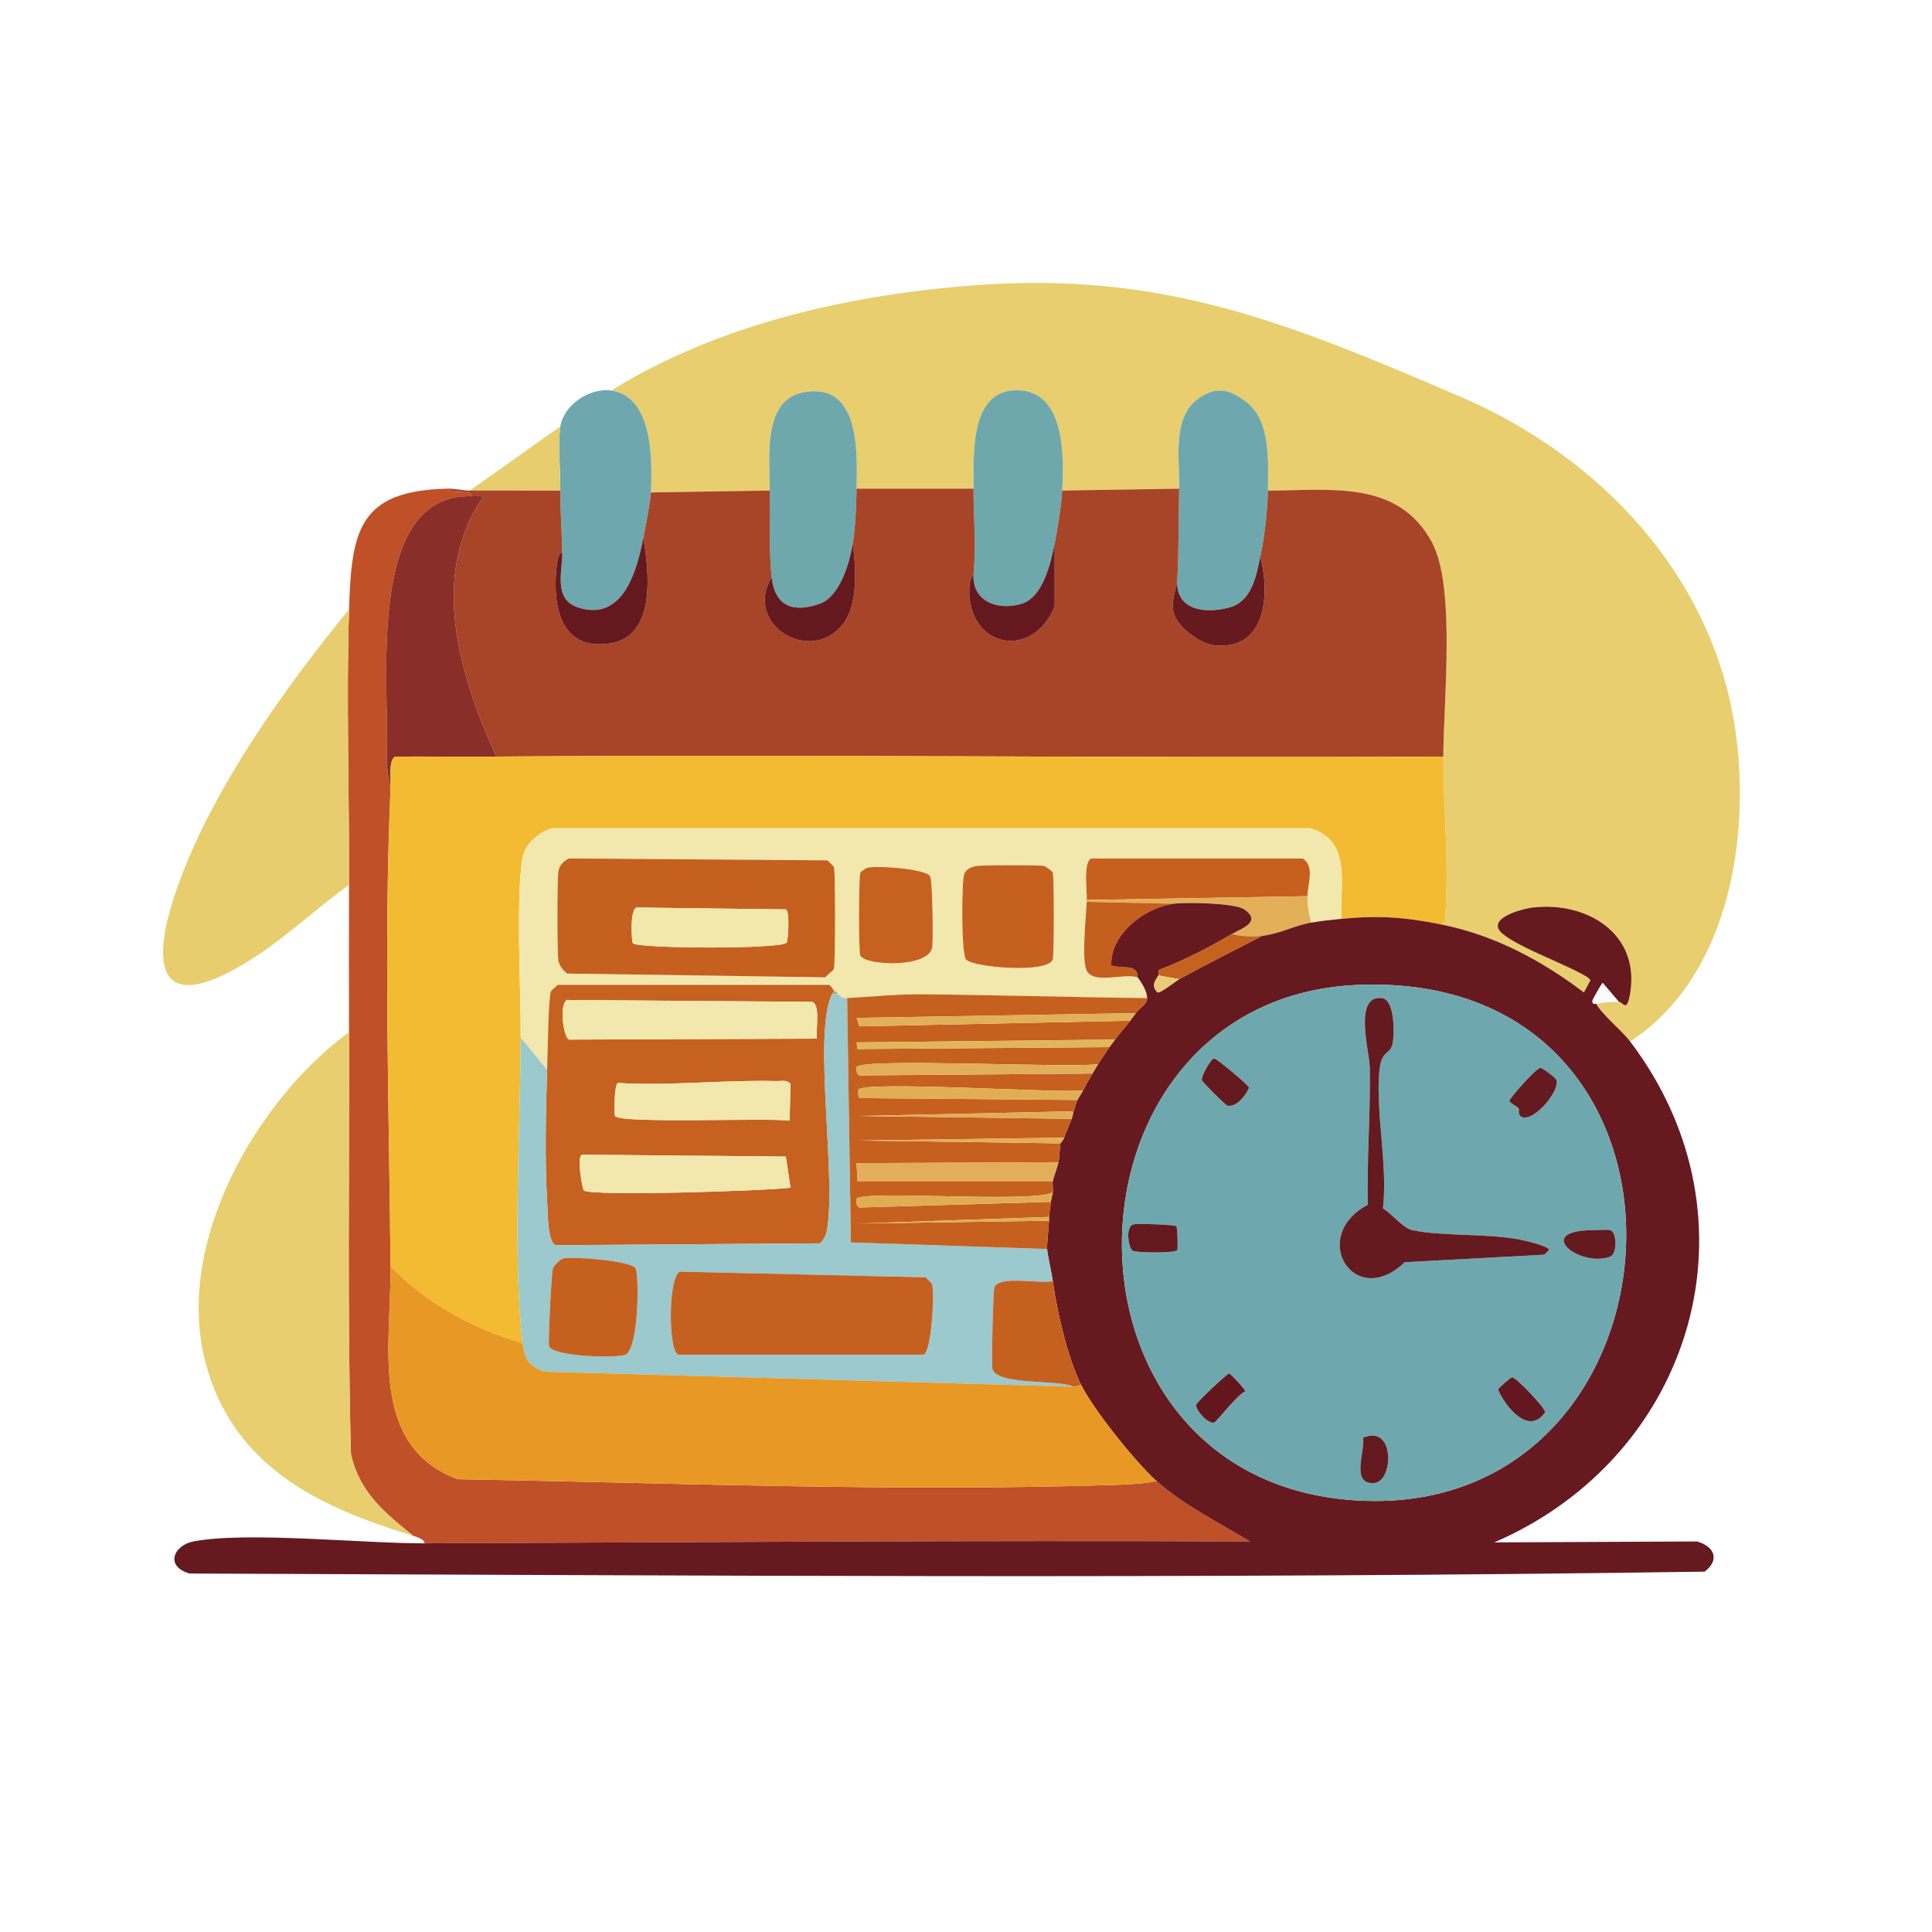
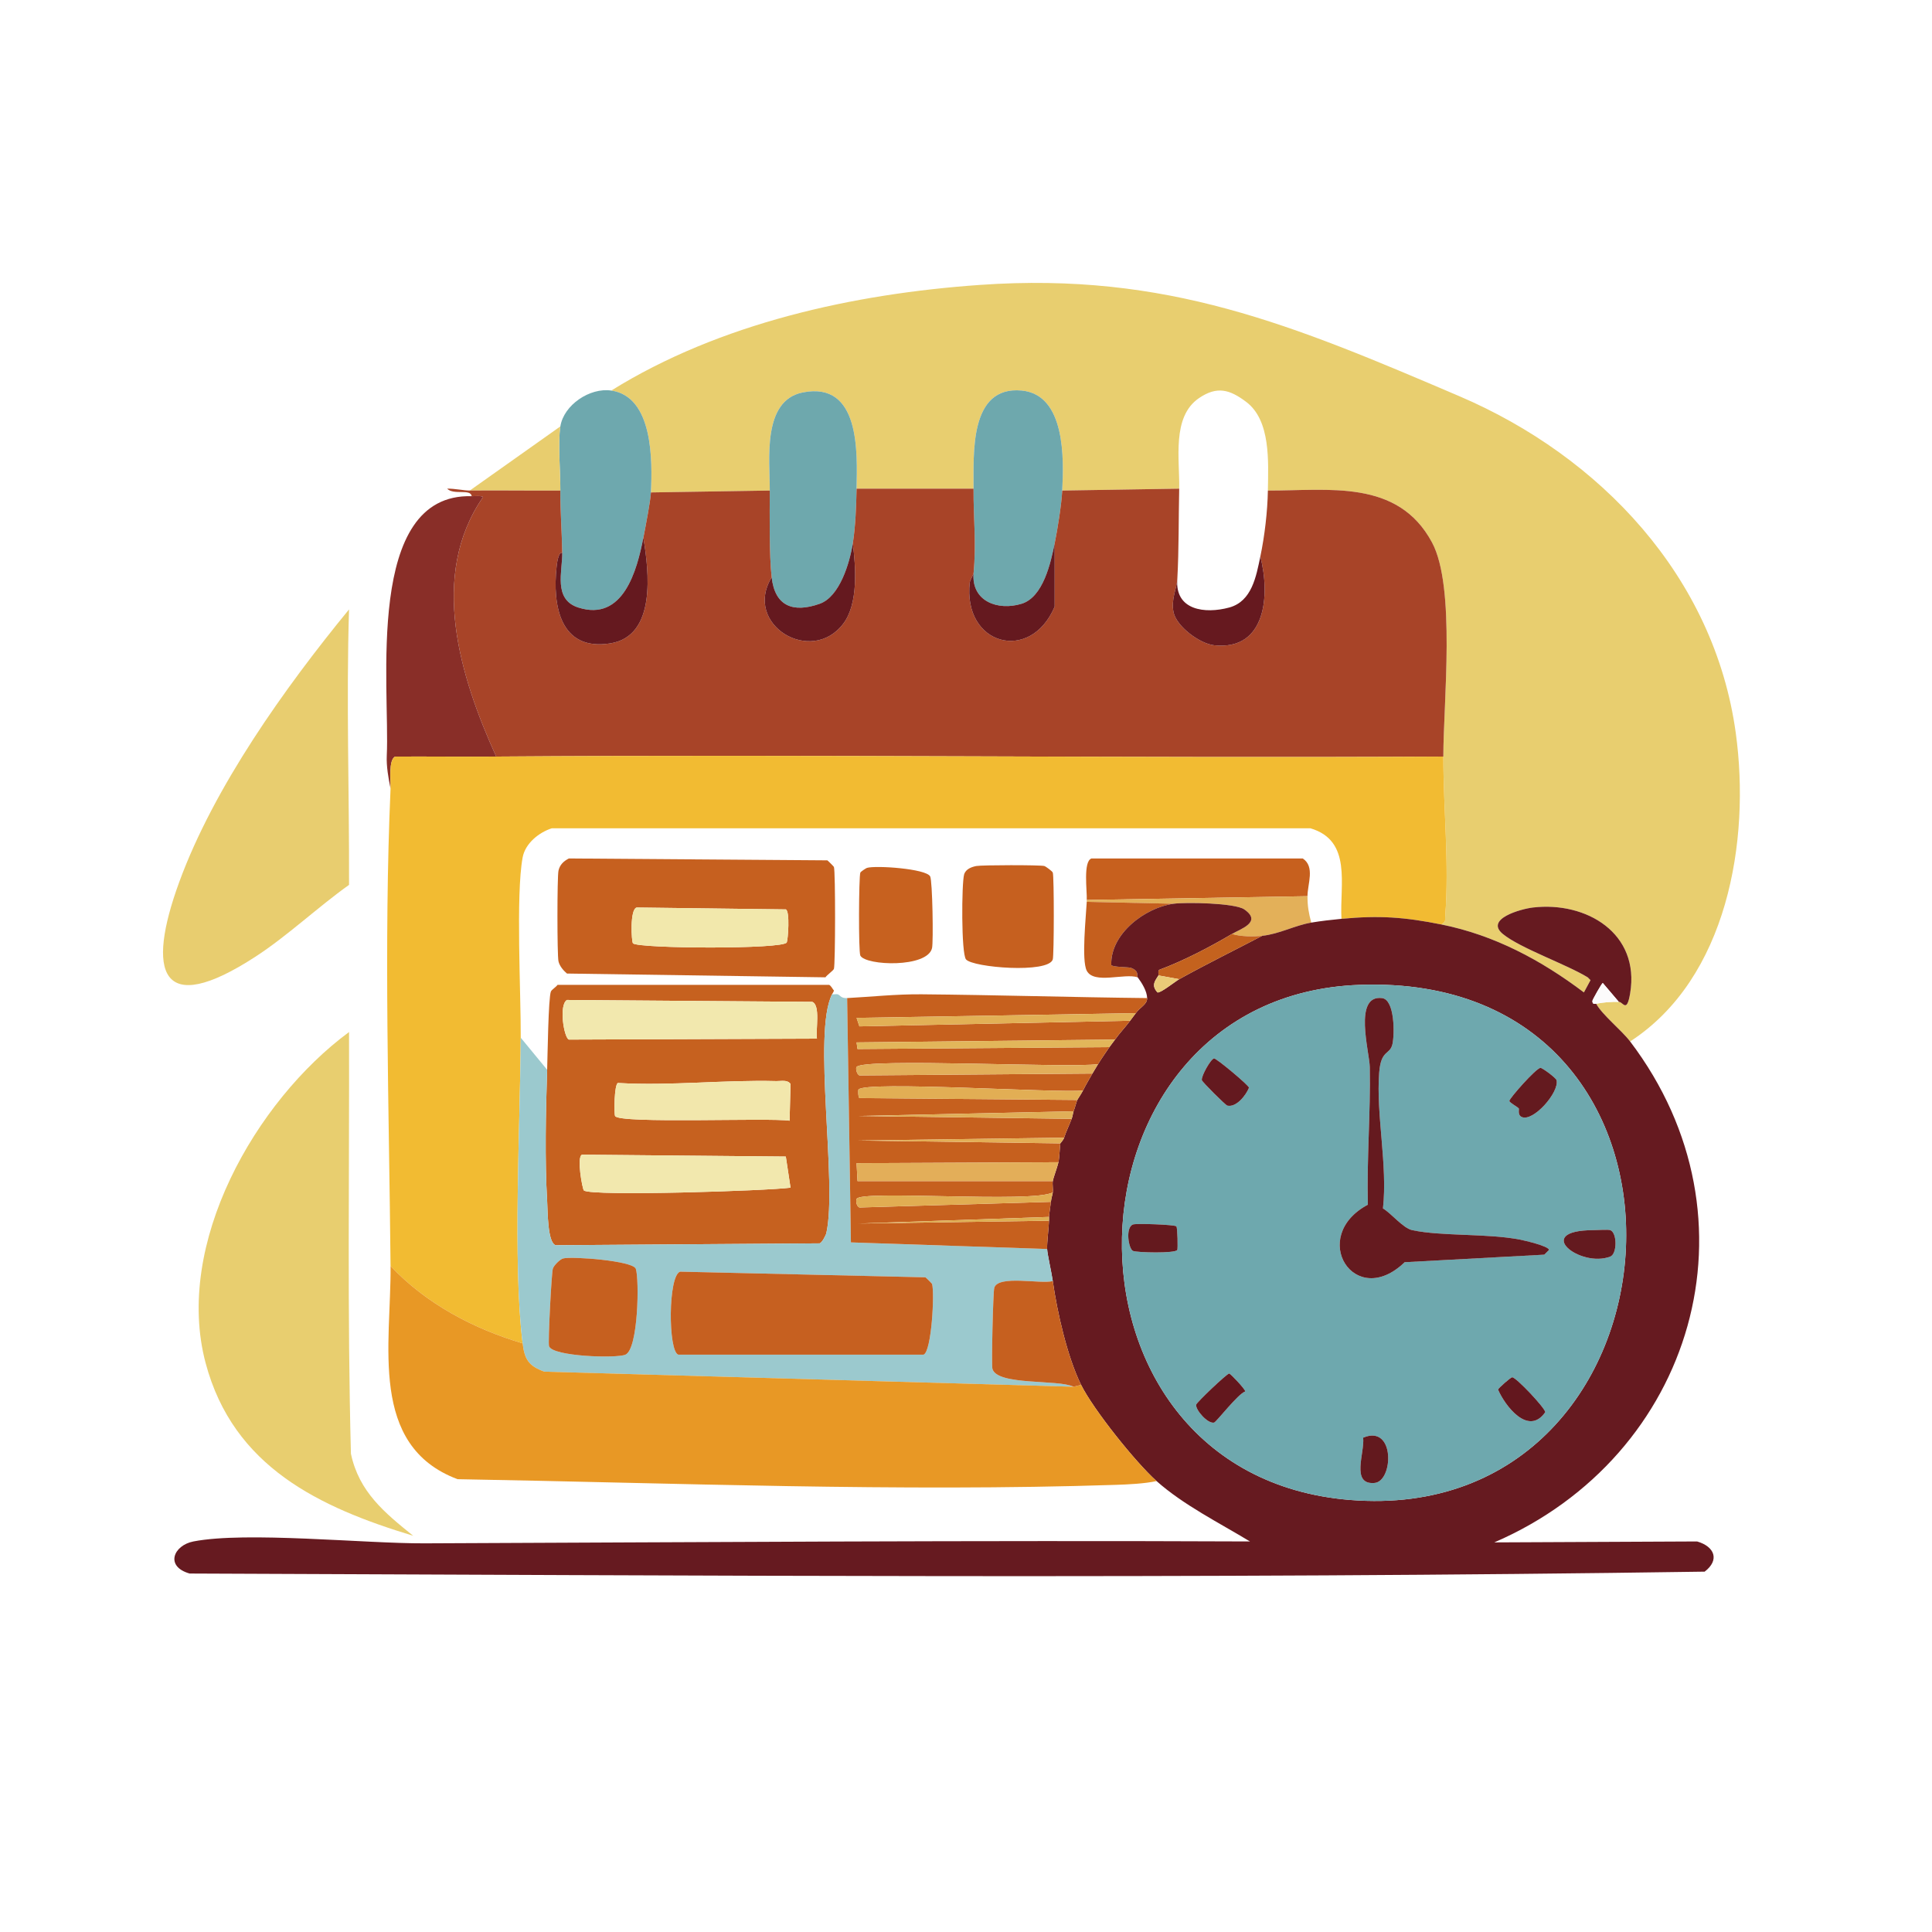
<svg xmlns="http://www.w3.org/2000/svg" width="1024" height="1024">
  <path fill="none" d="M1023-1v1024H-1V-1h1024ZM324 207c-11.349-1.678-25.201 7.606-27 19l-48 34c-3.056.031-7.848-1.095-12-1-47.18 1.079-50.71 22.716-52 64-33.878 41.323-71.54 94.009-90 144.5-17.473 47.791-10.353 72.572 40.5 39.5 16.766-10.903 33.083-26.312 49.5-38-.089 25.981-.068 52.019 0 78-49.67 36.684-92.834 112.417-76 175.5 14.693 55.06 60.382 76.472 110 91.5 1.497.453 6.191 1.871 6 4-31.872.131-94.494-6.443-122.5-1-10.575 2.055-15.195 13.276-2 17 267.46 1.015 535.629 2.979 803-1 8.066-6.167 5.308-13.294-4-16l-107.5.5c105.778-45.733 143.254-171.59 72-265.5 51.512-33.418 63.877-106.213 56-163.5-11.384-82.791-71.776-146.561-146.5-178.5-88.293-37.738-154.933-65.934-254-59-67.086 4.696-138.102 20.287-195.5 56Z" />
  <path fill="#E8CE6F" d="M864 552c-4.556-6.005-14.833-14.139-18-20 3.856-.774 8.132-1.091 12-1 2.297.054 4.214 6.192 6-4.5 5.325-31.872-23.189-48.799-51.5-45.5-6.312.736-25.655 6.042-16 14 9.164 7.553 33.866 16.154 45 23l1.5 1.5-3.5 6.5c-22.653-17.102-47.363-30.324-75.5-36 2.53-1.802 1.79-1.786 2-4.5 2.144-27.768-1.003-56.701-1-84.5.004-28.472 6.667-89.922-6-113.5-18.135-33.755-54.741-27.392-87-27.5.255-15.484 1.526-37.187-11.5-47-8.695-6.55-15.43-8.518-25-2-14.591 9.937-10.159 32.656-10.5 48l-62 1c.866-16.464 1.859-50.821-21.5-53-28.015-2.613-25.362 34.085-25.5 52h-62c.375-18.889 2.123-57.055-28.5-51-21.726 4.296-17.44 36.014-17.5 52l-63 1c.811-16.855 1.212-50.717-21-54 57.398-35.713 128.414-51.304 195.5-56 99.067-6.934 165.707 21.262 254 59 74.724 31.939 135.116 95.709 146.5 178.5 7.877 57.287-4.488 130.082-56 163.5Z" />
  <path fill="#6EA8AE" d="M324 207c22.212 3.283 21.811 37.145 21 54-.216 4.488-2.767 17.67-4 24-3.375 17.33-10.672 44.643-34.5 37-13.407-4.301-8.349-19.233-8.5-29-.168-10.874-1.065-22.247-1-33 .058-9.661-1.382-25.249 0-34 1.799-11.394 15.651-20.678 27-19Z" />
  <path fill="#6EA8AD" d="M563 260c-.395 7.512-2.451 20.379-4 28-2.103 10.348-6.074 28.474-17.5 32-12.586 3.884-26.575-1.269-25.5-16 1.557-16.522-.121-29.339 0-45 .138-17.915-2.515-54.613 25.5-52 23.359 2.179 22.366 36.536 21.5 53Z" />
-   <path fill="#6EA8AE" d="M672 260c-.182 11.069-1.716 24.125-4 35-2.191 10.429-4.436 23.729-16.5 27-12.815 3.475-28.793 1.503-27.5-15 .878-16.106.642-31.908 1-48 .341-15.344-4.091-38.063 10.5-48 9.57-6.518 16.305-4.55 25 2 13.026 9.813 11.755 31.516 11.5 47Z" />
  <path fill="#6EA8AD" d="M454 259c-.183 9.219-.554 19.883-2 29-1.651 10.413-6.966 28.257-17.5 32-14.168 5.034-23.793 1.27-25.5-14-1.346-12.036-1.048-33.245-1-46 .06-15.986-4.226-47.704 17.5-52 30.623-6.055 28.875 32.111 28.5 51Z" />
  <path fill="#E8CD6E" d="M297 226c-1.382 8.751.058 24.339 0 34-15.982.12-32.019-.162-48 0l48-34Z" />
-   <path fill="#C05028" d="M237 259c3.387 3.556 12.571-.098 13 4-56.97-1.652-43.257 101.311-45 137.5-.266 5.534.867 12.05 2 17.5-3.626 81.705-.772 170.706 0 253 .385 41.101-11.856 95.173 35.5 113 115.396 2 233.542 6.782 349 3 6.511-.213 15.186-.625 21.5-2 14.249 12.677 33.281 22.168 49.5 32-145.833-.633-291.705.401-437.5 1 .191-2.129-4.503-3.547-6-4-15.09-12.19-28.721-23.212-33-43.5-1.96-74.455-.805-149.022-1-223.5-.068-25.981-.089-52.019 0-78 .165-48.53-1.514-97.527 0-146 1.29-41.284 4.82-62.921 52-64Z" />
  <path fill="#A84428" d="M249 260c15.981-.162 32.018.12 48 0-.065 10.753.832 22.126 1 33-2.207-.526-2.867 6.271-3 7.5-2.173 20.078 1.647 44.798 28.5 40.5 24.548-3.929 20.462-38.135 17.5-56 1.233-6.33 3.784-19.512 4-24l63-1c-.048 12.755-.346 33.964 1 46-15.299 24.974 21.039 47.039 38 24.5 7.961-10.579 6.618-29.803 5-42.5 1.446-9.117 1.817-19.781 2-29h62c-.121 15.661 1.557 28.478 0 45-.023.245-1.95 4.068-2 4.5-3.866 33.562 32.23 43.3 45 13V288c1.549-7.621 3.605-20.488 4-28l62-1c-.358 16.092-.122 31.894-1 48-.269 4.931-3.435 10.682-2 17.5 1.604 7.624 14.006 16.693 21.5 17.5 27.686 2.983 29.738-26.926 24.5-47 2.284-10.875 3.818-23.931 4-35 32.259.108 68.865-6.255 87 27.5 12.667 23.578 6.004 85.028 6 113.5-167.302.933-334.702-1.245-502 0-19.084-42.084-35.802-95.736-7-137.5-.542-.931-4.778-.465-6-.5-.429-4.098-9.613-.444-13-4 4.152-.095 8.944 1.031 12 1Z" />
  <path fill="#892E28" d="M250 263c1.222.035 5.458-.431 6 .5-28.802 41.764-12.084 95.416 7 137.5-17.817.133-35.67-.098-53.5 0-3.707 1.493-2.332 13.21-2.5 17-1.133-5.45-2.266-11.966-2-17.5 1.743-36.189-11.97-139.152 45-137.5Z" />
  <path fill="#65191F" d="M298 293c.151 9.767-4.907 24.699 8.5 29 23.828 7.643 31.125-19.67 34.5-37 2.962 17.865 7.048 52.071-17.5 56-26.853 4.298-30.673-20.422-28.5-40.5.133-1.229.793-8.026 3-7.5ZM409 306c1.707 15.27 11.332 19.034 25.5 14 10.534-3.743 15.849-21.587 17.5-32 1.618 12.697 2.961 31.921-5 42.5-16.961 22.539-53.299.474-38-24.5ZM516 304c-1.075 14.731 12.914 19.884 25.5 16 11.426-3.526 15.397-21.652 17.5-32v33.5c-12.77 30.3-48.866 20.562-45-13 .05-.432 1.977-4.255 2-4.5Z" />
  <path fill="#66191F" d="M624 307c-1.293 16.503 14.685 18.475 27.5 15 12.064-3.271 14.309-16.571 16.5-27 5.238 20.074 3.186 49.983-24.5 47-7.494-.807-19.896-9.876-21.5-17.5-1.435-6.818 1.731-12.569 2-17.5Z" />
  <path fill="#E8CD6F" d="M185 469c-16.417 11.688-32.734 27.097-49.5 38-50.853 33.072-57.973 8.291-40.5-39.5 18.46-50.491 56.122-103.177 90-144.5-1.514 48.473.165 97.47 0 146Z" />
  <path fill="#F2BB32" d="M263 401c167.298-1.245 334.698.933 502 0-.003 27.799 3.144 56.732 1 84.5-.21 2.714.53 2.698-2 4.5-19.42-3.918-33.048-4.895-53-3-.995-18.081 5.773-41.476-16.5-48h-402c-6.767 2.16-14.114 7.939-15.5 15.5-3.671 20.018-.878 71.875-1 95.5-.237 45.939-4.304 119.091 1 162-25.934-7.672-51.266-21.016-70-41-.772-82.294-3.626-171.295 0-253 .168-3.79-1.207-15.507 2.5-17 17.83-.098 35.683.133 53.5 0Z" />
-   <path fill="#F2E8AE" d="M711 487c-5.328.506-10.734 1.124-16 2-1.37-5.091-2-8.62-2-14 0-6.532 4.114-15.562-2.5-20h-112c-4.527 1.616-2.249 17.365-2.5 22-.018.332.016.668 0 1-.366 7.444-2.886 30.949 0 36.5 3.82 7.349 20.021 1.149 27 3.5 2.189 2.925 4.941 7.323 5 11-39.698-.416-79.712-1.644-119.5-2-13.656-.122-27.139 1.368-39.5 2-3.406.174-3.626-1.551-5-2 .164-1.214-1.686-1.677-2-2-.675-.693-1.364-2.354-2.5-3h-144c-.726 1.107-3.092 2.552-3.5 3.5-1.378 3.202-1.783 35.029-2 41.5l-14-17c.122-23.625-2.671-75.482 1-95.5 1.386-7.561 8.733-13.34 15.5-15.5h402c22.273 6.524 15.505 29.919 16.5 48Zm-409.5-32c-2.789 1.444-4.819 3.354-5.5 6.5-.724 3.349-.734 44.797 0 48 .581 2.532 2.548 4.834 4.5 6.5l137 2c.757-1.204 4.238-3.618 4.5-4.5.768-2.588.84-51.434 0-54-.077-.235-3.265-3.423-3.5-3.5l-137-1Zm216 4c-2.487.472-5.676 1.59-6.5 4.5-1.337 4.721-1.57 41.875 1 45 3.545 4.311 43.667 7.597 46 0 .675-2.199.737-43.821 0-46-.248-.734-3.764-3.304-4.5-3.5-2.237-.595-33.112-.547-36 0Zm-58 1c-.485.147-3.287 1.972-3.5 2.5-.822 2.041-1.035 42.059 0 44 2.872 5.389 35.599 6.595 38-4 .76-3.354.24-35.675-1-38-2.181-4.091-28.859-5.911-33.5-4.5Z" />
  <path fill="#C6601F" d="m301.5 455 137 1c.235.077 3.423 3.265 3.5 3.5.84 2.566.768 51.412 0 54-.262.882-3.743 3.296-4.5 4.5l-137-2c-1.952-1.666-3.919-3.968-4.5-6.5-.734-3.203-.724-44.651 0-48 .681-3.146 2.711-5.056 5.5-6.5Zm36 26c-3.783.737-2.805 18.237-2 19 2.959 2.802 79.847 3.225 81.5-.5.662-1.492 1.777-16.489-.5-17.5l-79-1Z" />
  <path fill="#C7601E" d="m693 475-117 2c.251-4.635-2.027-20.384 2.5-22h112c6.614 4.438 2.5 13.468 2.5 20Z" />
  <path fill="#C6601F" d="M517.5 459c2.888-.547 33.763-.595 36 0 .736.196 4.252 2.766 4.5 3.5.737 2.179.675 43.801 0 46-2.333 7.597-42.455 4.311-46 0-2.57-3.125-2.337-40.279-1-45 .824-2.91 4.013-4.028 6.5-4.5Z" />
  <path fill="#C7611F" d="M459.5 460c4.641-1.411 31.319.409 33.5 4.5 1.24 2.325 1.76 34.646 1 38-2.401 10.595-35.128 9.389-38 4-1.035-1.941-.822-41.959 0-44 .213-.528 3.015-2.353 3.5-2.5Z" />
  <path fill="#E3B059" d="M693 475c0 5.38.63 8.909 2 14-8.561 1.423-17.005 6.071-26 7-4.509.466-11.653.467-16-1 4.44-2.637 16.177-6.28 6.5-13-4.933-3.426-30.99-3.877-37.5-3l-46-1c.016-.332-.018-.668 0-1l117-2Z" />
  <path fill="#C55F1E" d="M622 479c-15.155 2.042-33.632 16.051-33 32.5.828 1.169 9.095.959 10.5 1.5 4.534 1.745 2.859 4.144 3.5 5-6.979-2.351-23.18 3.849-27-3.5-2.886-5.551-.366-29.056 0-36.5l46 1Z" />
  <path fill="#661A20" d="M653 495c-11.676 6.933-25.72 14.239-38.5 19-1.048.652-.186 2.461-.5 3-1.433 2.454-4.183 5.143-.5 9 1.443.564 9.583-5.936 11.5-7 14.496-8.047 29.311-15.34 44-23 8.995-.929 17.439-5.577 26-7 5.266-.876 10.672-1.494 16-2 19.952-1.895 33.58-.918 53 3 28.137 5.676 52.847 18.898 75.5 36l3.5-6.5-1.5-1.5c-11.134-6.846-35.836-15.447-45-23-9.655-7.958 9.688-13.264 16-14 28.311-3.299 56.825 13.628 51.5 45.5-1.786 10.692-3.703 4.554-6 4.5l-8.5-10c-.536.116-5.49 8.951-5.5 9.5-.044 2.367 1.895 1.306 2 1.5 3.167 5.861 13.444 13.995 18 20 71.254 93.91 33.778 219.767-72 265.5l107.5-.5c9.308 2.706 12.066 9.833 4 16-267.371 3.979-535.54 2.015-803 1-13.195-3.724-8.575-14.945 2-17 28.006-5.443 90.628 1.131 122.5 1 145.795-.599 291.667-1.633 437.5-1-16.219-9.832-35.251-19.323-49.5-32-11.01-9.796-33.581-38.022-40-51-7.262-14.681-12.711-38.655-15-55-.592-4.227-2.877-14.188-3-17-.146-3.334.839-10.783 1-15 .025-.659-.036-1.342 0-2 .117-2.167.74-5.431 1-8 .217-2.146.828-3.662 1-5 .243-1.892-.303-4.168 0-6 .32-1.934 2.387-7.251 3-10 .548-2.457.782-9.223 1-10 .049-.174 1.59-1.689 2-3 .932-2.979 2.82-6.871 4-10 .602-1.597.726-3.327 1-4 .765-1.878 1.512-4.935 2-6 .279-.609 2.075-3.171 3-5 1.472-2.913 3.361-6.14 5-9 .943-1.646 2.004-3.38 3-5 1.804-2.936 4.049-6.107 6-9 .833-1.235 2.025-2.603 3-4 2.385-3.418 5.492-6.591 8-10 .991-1.347 2.021-2.644 3-4 2.401-3.325 6.055-4.579 6-8-.059-3.677-2.811-8.075-5-11-.641-.856 1.034-3.255-3.5-5-1.405-.541-9.672-.331-10.5-1.5-.632-16.449 17.845-30.458 33-32.5 6.51-.877 32.567-.426 37.5 3 9.677 6.72-2.06 10.363-6.5 13Zm67.5 27c-163.184 6.031-170.685 259.538-5 273 184.407 14.983 203.988-280.354 5-273Z" />
  <path fill="#F2E8AC" d="m337.5 481 79 1c2.277 1.011 1.162 16.008.5 17.5-1.653 3.725-78.541 3.302-81.5.5-.805-.763-1.783-18.263 2-19Z" />
  <path fill="#C4621E" d="M669 496c-14.689 7.66-29.504 14.953-44 23l-11-2c.314-.539-.548-2.348.5-3 12.78-4.761 26.824-12.067 38.5-19 4.347 1.467 11.491 1.466 16 1Z" />
  <path fill="#EACB78" d="M625 519c-1.917 1.064-10.057 7.564-11.5 7-3.683-3.857-.933-6.546.5-9l11 2Z" />
  <path fill="#FCFBFB" d="M858 531c-3.868-.091-8.144.226-12 1-.105-.194-2.044.867-2-1.5.01-.549 4.964-9.384 5.5-9.5l8.5 10Z" />
  <path fill="#C6611F" d="M442 525c-.142.744-.657 1.319-1 2-10.46 20.749 2.912 99.807-3 126.5-.26 1.176-2.243 5.051-3.5 5.5l-140 1c-4.348-1.423-4.176-18.116-4.5-23.5-1.287-21.382-.722-47.921 0-69.5.217-6.471.622-38.298 2-41.5.408-.948 2.774-2.393 3.5-3.5h144c1.136.646 1.825 2.307 2.5 3Zm-141.5 5c-4.386 2.618-1.632 19.901 1 21l131.5-.5c-.741-4.562 2.008-17.752-2.5-19.5l-130-1Zm111 43c-27.74-.74-56.148 2.63-84 1-1.964.872-2.088 16.178-1.5 17.5 1.88 4.228 82.14.823 92.5 2.5l.5-19.5c-1.735-2.365-5.004-1.433-7.5-1.5Zm-103 39c-3.014 1.024.205 18.443 1 19 4.484 3.142 96.976.172 109.5-1.5l-2.5-16.5-108-1Z" />
  <path fill="#6EA8AE" d="M720.5 522c198.988-7.354 179.407 287.983-5 273-165.685-13.462-158.184-266.969 5-273Zm12 7c-15.348-1.854-6.657 28.532-6.5 36.5.481 24.369-1.643 48.628-1 73-31.657 16.914-7.126 56.171 19.5 30.5l74-4 2.5-2.5c.003-2.014-12.882-4.992-15.5-5.5-17.233-3.346-41.484-1.674-57-5-4.889-1.048-11.088-8.922-15.5-11.5 2.557-22.919-3.744-49.759-2-72 .971-12.378 5.631-9.218 7-15 1.245-5.262 1.282-23.681-5.5-24.5Zm-89 32c-1.701.14-6.913 9.393-6.5 11.5.184.937 12.57 13.284 13.5 13.5 4.703 1.092 9.831-5.365 11.5-9.5-.166-1.337-17.283-15.6-18.5-15.5Zm173 5c-2.353.093-16.617 16.303-16.5 17.5.095.969 3.925 2.88 5 4 .274.285-.787 3.413 1.5 4.5 6.056 2.879 20.12-13.161 18.5-19.5-.306-1.199-7.527-6.538-8.5-6.5Zm-216 83c-4.162 1.615-2.35 12.9 0 14 1.939.908 22.38 1.407 23.5-.5.326-.554.148-11.722-.5-12.5-.788-.947-21.33-1.648-23-1Zm244 3c-32.519.168-6.878 20.162 9 14 3.666-1.423 3.665-12.578 0-14-1.078-.418-7.056-.01-9 0Zm-193 76c-1.203 0-17.28 15.318-17.5 16.5-.486 2.615 6.056 10.259 9.5 9.5 1.139-.251 12.745-15.343 16.5-16.5.114-1.096-7.863-9.5-8.5-9.5Zm150 2c-.837.008-7.347 5.792-7.5 6.5 3.608 8.497 16.031 24.877 25 12 .179-1.944-15.386-18.52-17.5-18.5Zm-79 32c.942 7.86-6.737 25.061 6 24 10.068-.839 11.106-31.236-6-24Z" />
-   <path fill="#BBA877" d="M444 527c-.733-.24-2.065.143-3 0 .343-.681.858-1.256 1-2 .314.323 2.164.786 2 2Z" />
  <path fill="#9BC9CE" d="M444 527c1.374.449 1.594 2.174 5 2l2 129.5 104 3.5c.123 2.812 2.408 12.773 3 17-6.37 1.72-28.753-3.363-31 3.5-.669 2.044-1.562 40.924-1 43 2.44 9.007 34.986 5.494 43 9.5l-280.5-8c-8.407-3.037-10.459-6.577-11.5-15-5.304-42.909-1.237-116.061-1-162l14 17c-.722 21.579-1.287 48.118 0 69.5.324 5.384.152 22.077 4.5 23.5l140-1c1.257-.449 3.24-4.324 3.5-5.5 5.912-26.693-7.46-105.751 3-126.5.935.143 2.267-.24 3 0ZM298.5 667c-1.712.442-5.058 3.788-5.5 5.5-.709 2.745-2.616 39.042-2 41 1.726 5.49 35.765 6.557 40.5 4.5 6.86-2.98 7.373-39.963 5.5-45.5-1.448-4.281-33.836-6.704-38.5-5.5Zm62 7c-6.465 2.04-6.431 42.162-1 44h130c4.249-1.391 5.956-33.052 4.5-37.5-.077-.235-3.265-3.423-3.5-3.5l-130-3Z" />
  <path fill="#C6601E" d="M608 529c.055 3.421-3.599 4.675-6 8l-148 2.5 1.5 4.5 143.5-3c-2.508 3.409-5.615 6.582-8 10l-137 1.5.5 3.5 133.5-1c-1.951 2.893-4.196 6.064-6 9-14.565 2.262-123.95-3.456-128 1.5-.593.726.095 3.879 1.5 4.5l123.5-1c-1.639 2.86-3.528 6.087-5 9-14.137 1.42-115.427-5.258-119-.5-.212.282-.207 4 .5 4.5l115.5 1c-.488 1.065-1.235 4.122-2 6l-114 2.5 113 1.5c-1.18 3.129-3.068 7.021-4 10l-109 1.5 107 1.5c-.218.777-.452 7.543-1 10l-107 .5.5 9.5H558c-.303 1.832.243 4.108 0 6-10.645 5.841-102.54-1.494-104 3.5-.408 1.394-.011 3.801 1.5 4.5l101.5-3c-.26 2.569-.883 5.833-1 8l-101 3.5 101-1.5c-.161 4.217-1.146 11.666-1 15l-104-3.5-2-129.5c12.361-.632 25.844-2.122 39.5-2 39.788.356 79.802 1.584 119.5 2Z" />
  <path fill="#651A1F" d="M732.5 529c6.782.819 6.745 19.238 5.5 24.5-1.369 5.782-6.029 2.622-7 15-1.744 22.241 4.557 49.081 2 72 4.412 2.578 10.611 10.452 15.5 11.5 15.516 3.326 39.767 1.654 57 5 2.618.508 15.503 3.486 15.5 5.5l-2.5 2.5-74 4c-26.626 25.671-51.157-13.586-19.5-30.5-.643-24.372 1.481-48.631 1-73-.157-7.968-8.848-38.354 6.5-36.5Z" />
  <path fill="#F2E8AE" d="m300.5 530 130 1c4.508 1.748 1.759 14.938 2.5 19.5l-131.5.5c-2.632-1.099-5.386-18.382-1-21Z" />
  <path fill="#E2B056" d="M602 537c-.979 1.356-2.009 2.653-3 4l-143.5 3-1.5-4.5 148-2.5Z" />
  <path fill="#E8CE6F" d="M219 814c-49.618-15.028-95.307-36.44-110-91.5-16.834-63.083 26.33-138.816 76-175.5.195 74.478-.96 149.045 1 223.5 4.279 20.288 17.91 31.31 33 43.5Z" />
  <path fill="#E2B65A" d="M591 551c-.975 1.397-2.167 2.765-3 4l-133.5 1-.5-3.5 137-1.5Z" />
  <path fill="#64191F" d="M643.5 561c1.217-.1 18.334 14.163 18.5 15.5-1.669 4.135-6.797 10.592-11.5 9.5-.93-.216-13.316-12.563-13.5-13.5-.413-2.107 4.799-11.36 6.5-11.5Z" />
  <path fill="#E2AE5A" d="M582 564c-.996 1.62-2.057 3.354-3 5l-123.5 1c-1.405-.621-2.093-3.774-1.5-4.5 4.05-4.956 113.435.762 128-1.5Z" />
  <path fill="#641A1F" d="M816.5 566c.973-.038 8.194 5.301 8.5 6.5 1.62 6.339-12.444 22.379-18.5 19.5-2.287-1.087-1.226-4.215-1.5-4.5-1.075-1.12-4.905-3.031-5-4-.117-1.197 14.147-17.407 16.5-17.5Z" />
  <path fill="#F2E7AC" d="M411.5 573c2.496.067 5.765-.865 7.5 1.5l-.5 19.5c-10.36-1.677-90.62 1.728-92.5-2.5-.588-1.322-.464-16.628 1.5-17.5 27.852 1.63 56.26-1.74 84-1Z" />
  <path fill="#E2AE54" d="M574 578c-.925 1.829-2.721 4.391-3 5l-115.5-1c-.707-.5-.712-4.218-.5-4.5 3.573-4.758 104.863 1.92 119 .5Z" />
  <path fill="#E0AE57" d="M569 589c-.274.673-.398 2.403-1 4l-113-1.5 114-2.5Z" />
  <path fill="#E3AE56" d="M564 603c-.41 1.311-1.951 2.826-2 3l-107-1.5 109-1.5Z" />
  <path fill="#F2E8AE" d="m308.5 612 108 1 2.5 16.5c-12.524 1.672-105.016 4.642-109.5 1.5-.795-.557-4.014-17.976-1-19Z" />
  <path fill="#E3AE59" d="M561 616c-.613 2.749-2.68 8.066-3 10H454.5l-.5-9.5 107-.5Z" />
  <path fill="#E1AD52" d="M558 632c-.172 1.338-.783 2.854-1 5l-101.5 3c-1.511-.699-1.908-3.106-1.5-4.5 1.46-4.994 93.355 2.341 104-3.5Z" />
  <path fill="#DEAE53" d="M556 645c-.036.658.025 1.341 0 2l-101 1.5 101-3.5Z" />
  <path fill="#64191E" d="M600.5 649c1.67-.648 22.212.053 23 1 .648.778.826 11.946.5 12.5-1.12 1.907-21.561 1.408-23.5.5-2.35-1.1-4.162-12.385 0-14Z" />
  <path fill="#641A1F" d="M844.5 652c1.944-.01 7.922-.418 9 0 3.665 1.422 3.666 12.577 0 14-15.878 6.162-41.519-13.832-9-14Z" />
  <path fill="#C6601F" d="M298.5 667c4.664-1.204 37.052 1.219 38.5 5.5 1.873 5.537 1.36 42.52-5.5 45.5-4.735 2.057-38.774.99-40.5-4.5-.616-1.958 1.291-38.255 2-41 .442-1.712 3.788-5.058 5.5-5.5Z" />
  <path fill="#E89825" d="M277 712c1.041 8.423 3.093 11.963 11.5 15l280.5 8 4-1c6.419 12.978 28.99 41.204 40 51-6.314 1.375-14.989 1.787-21.5 2-115.458 3.782-233.604-1-349-3-47.356-17.827-35.115-71.899-35.5-113 18.734 19.984 44.066 33.328 70 41Z" />
  <path fill="#C66020" d="m360.5 674 130 3c.235.077 3.423 3.265 3.5 3.5 1.456 4.448-.251 36.109-4.5 37.5h-130c-5.431-1.838-5.465-41.96 1-44Z" />
  <path fill="#C6601F" d="M558 679c2.289 16.345 7.738 40.319 15 55l-4 1c-8.014-4.006-40.56-.493-43-9.5-.562-2.076.331-40.956 1-43 2.247-6.863 24.63-1.78 31-3.5Z" />
  <path fill="#63171D" d="M651.5 728c.637 0 8.614 8.404 8.5 9.5-3.755 1.157-15.361 16.249-16.5 16.5-3.444.759-9.986-6.885-9.5-9.5.22-1.182 16.297-16.5 17.5-16.5Z" />
  <path fill="#63171E" d="M801.5 730c2.114-.02 17.679 16.556 17.5 18.5-8.969 12.877-21.392-3.503-25-12 .153-.708 6.663-6.492 7.5-6.5Z" />
  <path fill="#63191E" d="M722.5 762c17.106-7.236 16.068 23.161 6 24-12.737 1.061-5.058-16.14-6-24Z" />
</svg>